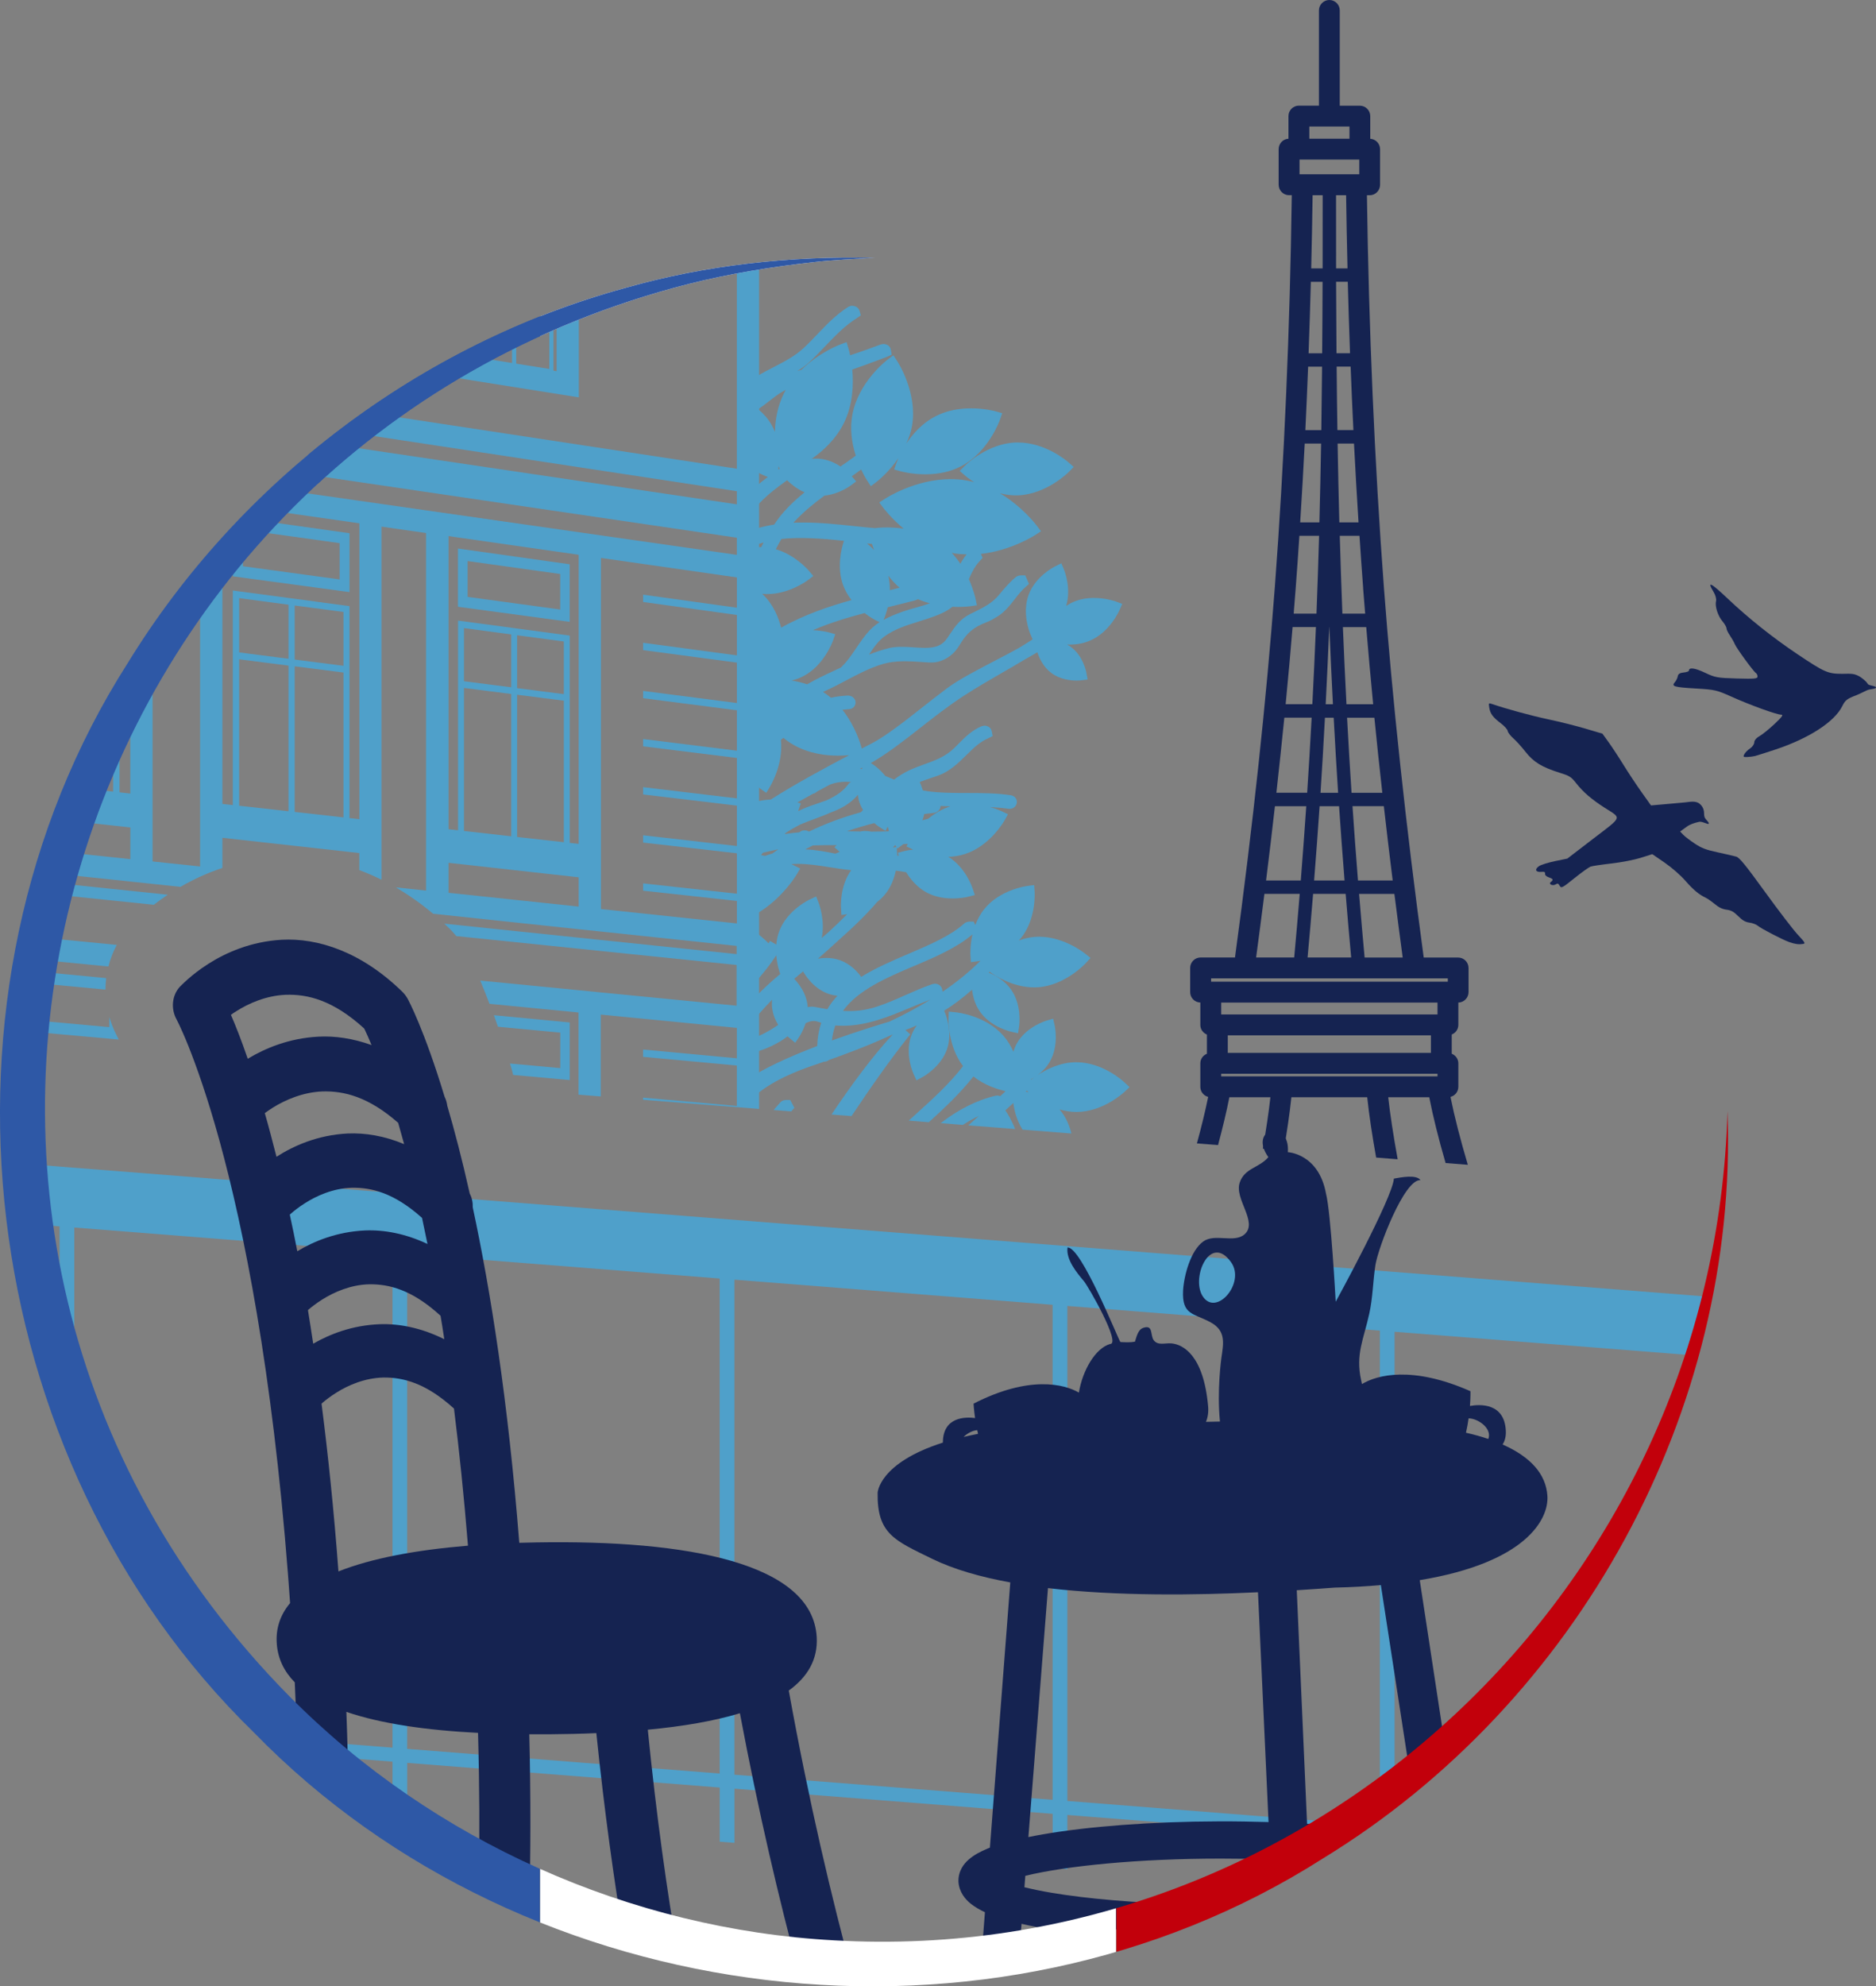
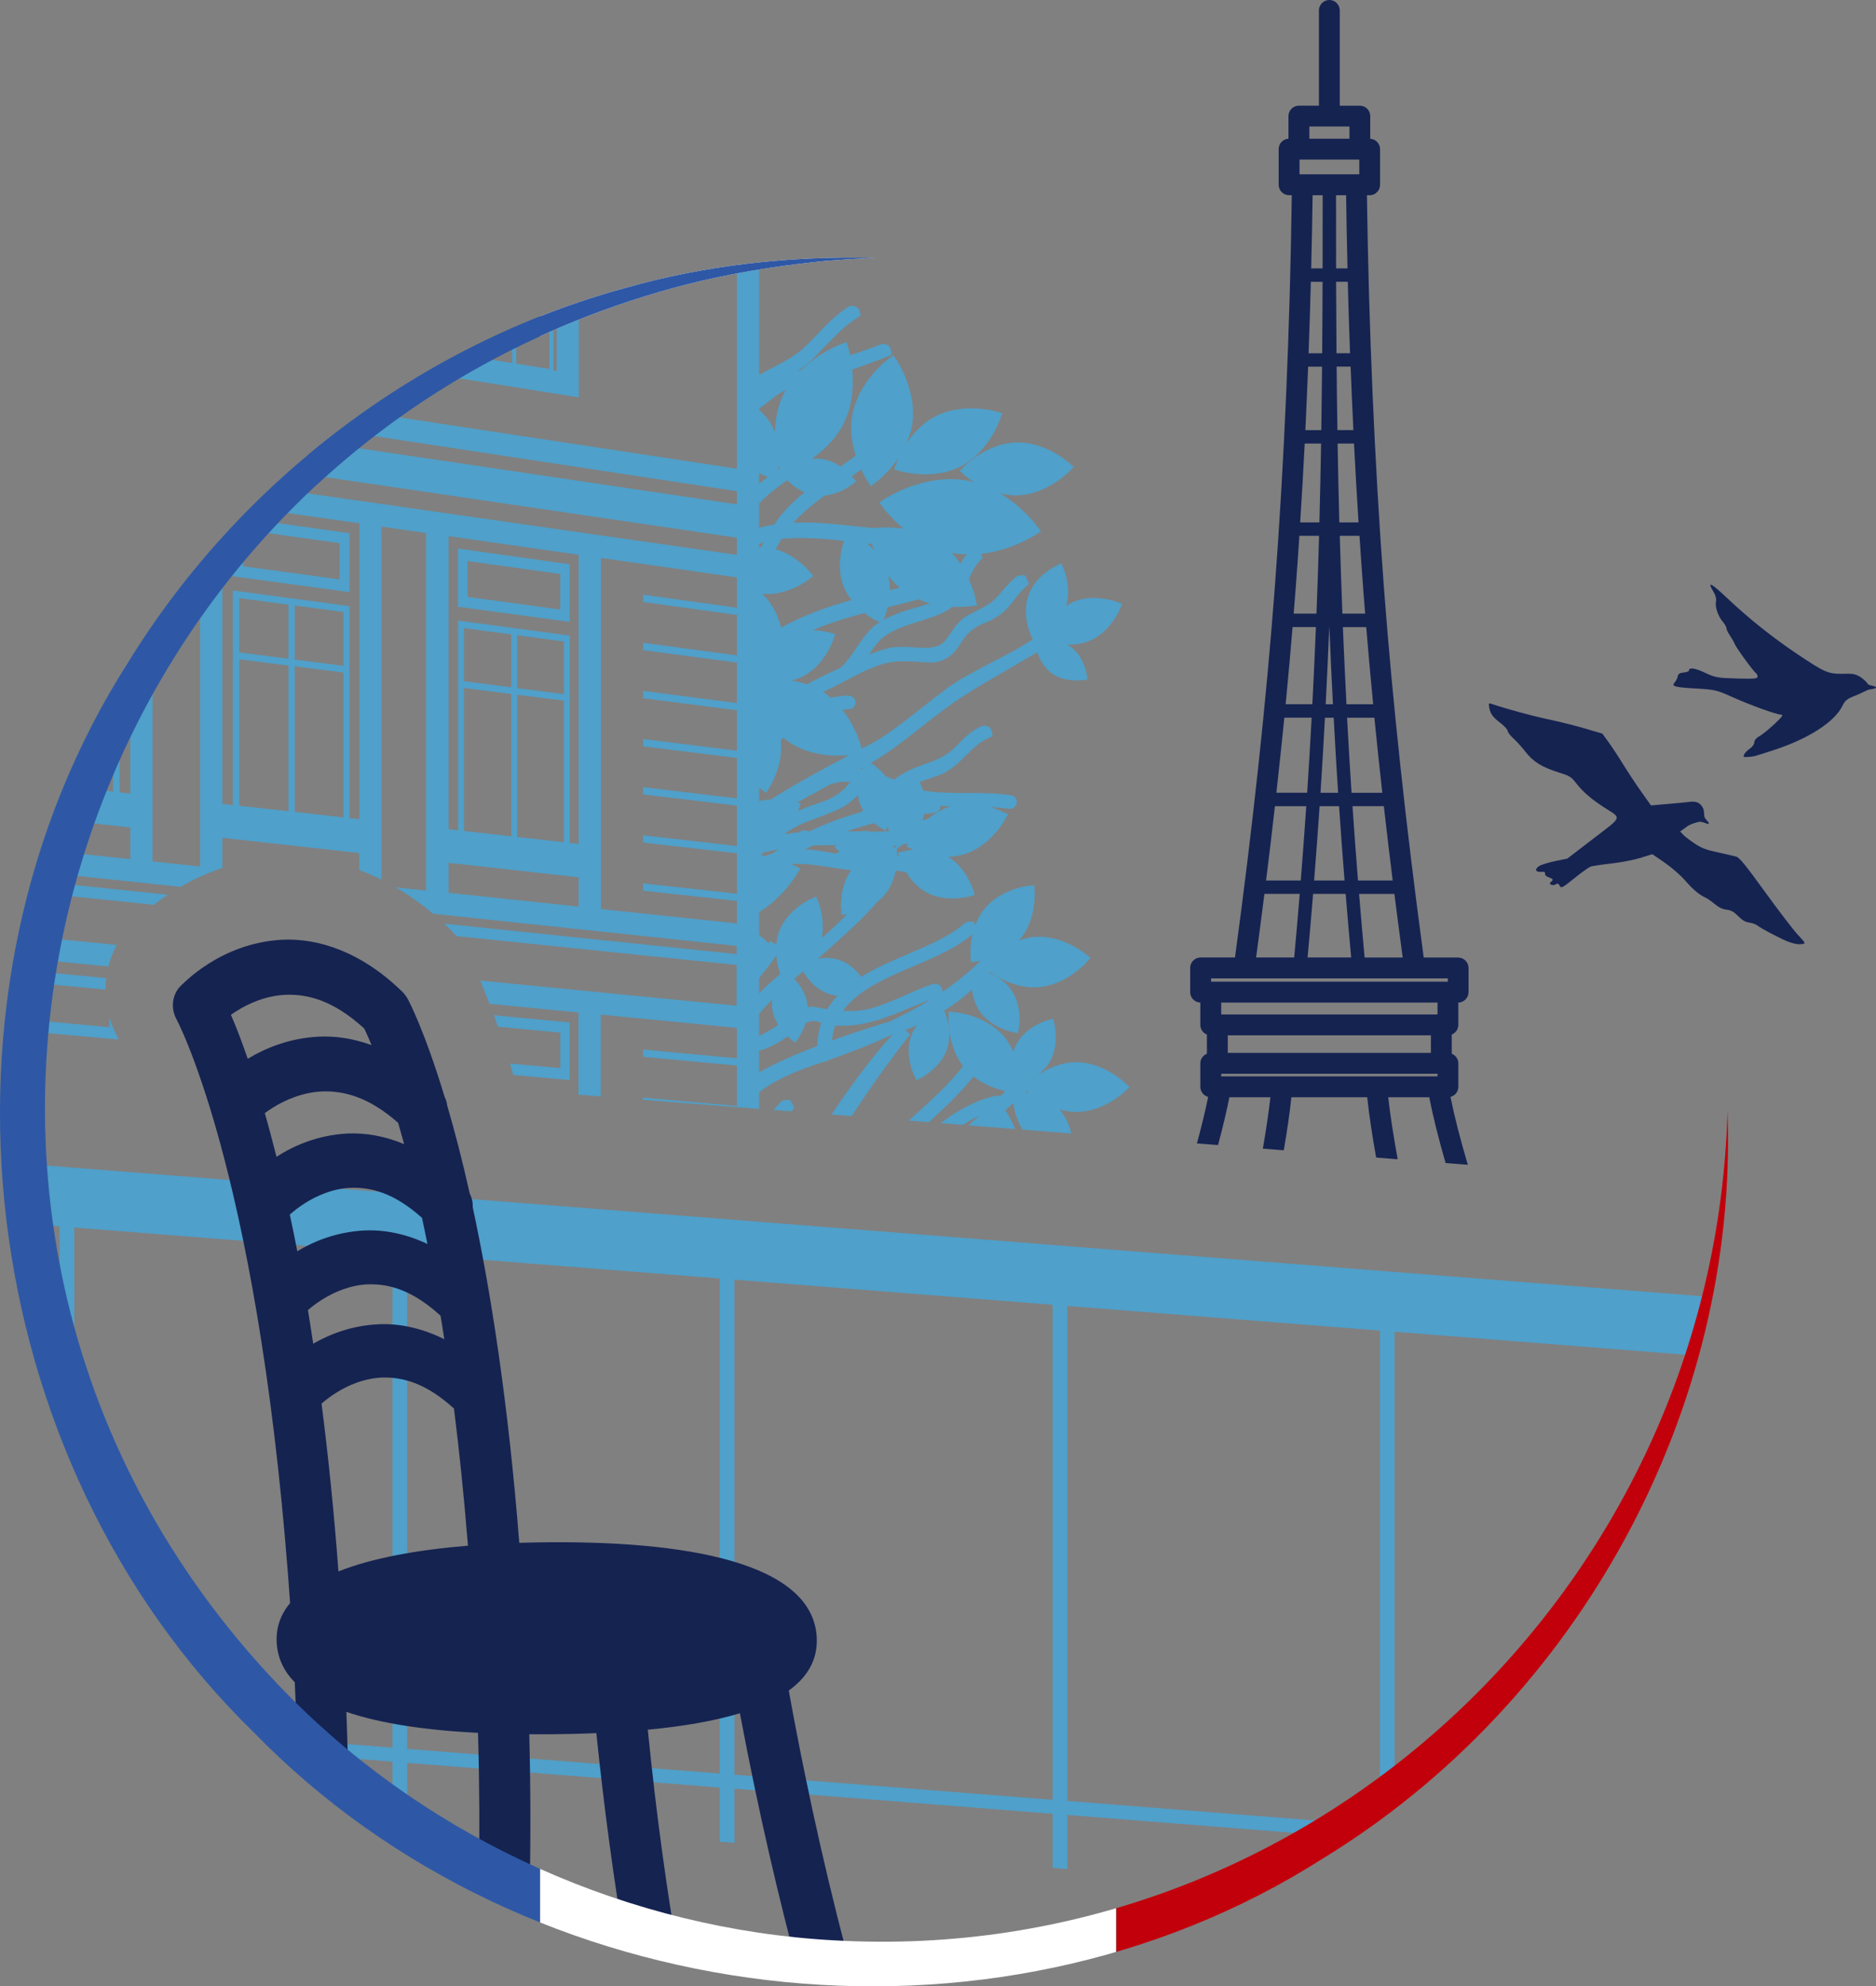
<svg xmlns="http://www.w3.org/2000/svg" id="Calque_2" viewBox="0 0 372.94 394.63">
  <rect x="0" y="0" width="372.94" height="394.63" fill="#808080" stroke="none" />
  <defs>
    <style>.cls-1{fill:#4fa0ca;}.cls-1,.cls-2,.cls-3,.cls-4,.cls-5,.cls-6{stroke-width:0px;}.cls-2{fill:#c2000b;}.cls-3{fill:none;}.cls-4{fill:#fff;}.cls-5{fill:#152351;}.cls-6{fill:#2e58a6;}.cls-7{clip-path:url(#clippath);}</style>
    <clipPath id="clippath">
      <path class="cls-3" d="m343.42,220.76c2.21,59.55-29.73,117.54-80.51,148.52-65.74,41.88-158.09,30.77-212.45-25.09C-5.36,289.86-16.58,197.44,25.39,131.74c22.09-36.03,58.1-63.4,98.9-74.53,16.16-4.61,32.98-6.37,49.61-5.98-3.58.2-8.93.44-12.44.89-8.03.87-16.67,2.31-24.47,4.27C10.76,88.52-34.41,244,57.59,337.07c28.53,28.78,67.78,46.22,108.21,48.43,94.82,5.44,175.01-70.11,177.62-164.74h0Z" />
    </clipPath>
  </defs>
  <g id="Calque_1-2">
    <path class="cls-5" d="m238.62,199.2v4.43c0,.86.54,1.6,1.31,1.91v3.82c-.78.3-1.31,1.05-1.31,1.9v4.66c0,.97.67,1.78,1.56,2.01-.57,2.8-1.33,5.91-2.24,9.24l4.2.33c.93-3.46,1.69-6.65,2.25-9.5h8.16c-.32,2.9-.83,6.33-1.5,10.21l4.16.33c.65-3.79,1.18-7.38,1.51-10.54h15.08c.37,3.55,1,7.66,1.77,11.98l4.28.34c-.86-4.75-1.5-8.91-1.88-12.32h8.16c.74,3.81,1.84,8.21,3.25,13.07l4.42.35c-1.47-4.94-2.65-9.52-3.45-13.49.9-.23,1.56-1.04,1.56-2.01v-4.66c0-.86-.54-1.6-1.31-1.91v-3.82c.78-.3,1.31-1.05,1.31-1.91v-4.43c1.12-.03,2.03-.95,2.03-2.07v-4.81c0-1.14-.93-2.07-2.07-2.07h-6.84c-3.55-26.22-6.22-51.02-7.93-73.71-1.84-24.56-3-51.43-3.36-77.74h.54c1.14,0,2.07-.93,2.07-2.07v-7.08c0-1.1-.87-2.01-1.95-2.07v-4.5c0-1.14-.93-2.07-2.07-2.07h-3.99V2.07c0-1.14-.93-2.07-2.07-2.07s-2.07.93-2.07,2.07v18.92h-3.99c-1.14,0-2.07.93-2.07,2.07v4.5c-1.09.06-1.95.97-1.95,2.07v7.08c0,1.14.93,2.07,2.07,2.07h.54c-.35,26.31-1.51,53.18-3.36,77.74-1.71,22.69-4.37,47.49-7.93,73.71h-6.84c-1.14,0-2.07.93-2.07,2.07v4.81c0,1.13.9,2.05,2.02,2.07Zm47.15,14.65h-43v-.52h43v.52Zm-41.69-4.67v-3.49h40.38v3.49h-40.38Zm41.69-7.63h-43v-2.36h43v2.36Zm-6.92-11.31h-7.57c-.36-3.86-.71-7.91-1.1-12.64h7.02c.53,4.18,1.08,8.39,1.65,12.64Zm-1.99-15.31h-6.9c-.41-5.08-.77-10.04-1.09-14.76h6.23c.55,4.85,1.14,9.81,1.76,14.76Zm-2.06-17.42h-6.12c-.31-4.66-.6-9.55-.89-14.92h5.43c.47,4.77,1,9.79,1.58,14.92Zm-9.67-14.92c.29,5.39.58,10.29.88,14.92h-3.5c.31-4.67.6-9.56.88-14.92h1.73Zm-1.59-2.67c.27-5.28.51-10.43.71-15.33h.02c.2,4.89.44,10.04.71,15.33h-1.45Zm2.33-54.47c-.07-4.28-.12-8.48-.15-12.61h2.78c.16,4.22.34,8.43.55,12.61h-3.17Zm3.3,2.67c.25,4.99.55,10.13.9,15.67h-3.82c-.14-5.32-.25-10.59-.34-15.67h3.26Zm-3.48-17.94c-.04-4.85-.06-9.57-.08-14.2h2.32c.12,4.56.27,9.33.45,14.2h-2.7Zm-.08-16.86c-.01-4.97-.01-9.82-.01-14.53h2c.06,4.63.16,9.51.28,14.53h-2.26Zm-2.69,0h-2.26c.12-5.01.22-9.89.28-14.53h2c0,4.72,0,9.56-.01,14.53Zm0,2.67c-.01,4.63-.04,9.35-.08,14.2h-2.7c.18-4.86.33-9.63.45-14.2h2.32Zm-.1,16.86c-.04,4.13-.09,8.32-.15,12.61h-3.17c.2-4.18.38-8.39.55-12.61h2.78Zm-.19,15.27c-.09,5.08-.2,10.35-.34,15.67h-3.82c.35-5.54.65-10.68.9-15.67h3.26Zm-.29,72.05h3.86c.32,4.73.69,9.69,1.09,14.76h-6.05c.4-5.07.77-10.03,1.09-14.76Zm5.17,17.42c.39,4.73.74,8.78,1.1,12.64h-8.67c.36-3.86.71-7.91,1.1-12.64h6.47Zm5.47-37.67h-5.31c-.27-5.26-.51-10.42-.71-15.33h4.64c.4,4.87.87,10.02,1.38,15.33Zm-2-23.09c.11,1.48.23,2.99.36,4.5l.05.59h-4.53c-.21-5.4-.38-10.6-.52-15.47h3.92c.23,3.5.47,6.96.73,10.38Zm-10.69-91.7h7.98v2.43h-7.98v-2.43Zm-1.95,6.57h11.88v2.93h-11.88v-2.93Zm-1.13,89.77c.13-1.56.25-3.11.37-4.64.26-3.42.5-6.89.73-10.38h3.92c-.14,4.87-.31,10.07-.52,15.47h-4.53l.04-.44Zm-.25,3.11h4.64c-.2,4.93-.44,10.08-.71,15.33h-5.31c.51-5.31.98-10.46,1.38-15.33Zm-1.64,18h5.43c-.29,5.35-.58,10.25-.89,14.92h-6.12c.57-5.13,1.1-10.15,1.58-14.92Zm-1.87,17.59h6.23c-.32,4.71-.69,9.67-1.09,14.76h-6.9c.62-4.94,1.21-9.9,1.76-14.76Zm-2.09,17.42h7.02c-.39,4.73-.74,8.78-1.1,12.64h-7.57c.57-4.25,1.12-8.46,1.65-12.64Zm-10.6,16.79h47.06v.66h-47.06v-.66Z" />
    <path class="cls-1" d="m5.85,243.18l5.99.47v26.99c.9,2.93,1.87,5.82,2.93,8.68v-35.44l63.26,4.99v98.35l-18.64-1.47c1.13,1.03,2.26,2.05,3.42,3.05l15.22,1.2v10.57c.1.07.21.14.31.22l2.61.21v-10.76l62.13,4.9v10.76l2.93.23v-10.76l63.25,4.99v10.76l2.93.23v-10.76l51.34,4.05c1.3-.81,2.58-1.64,3.85-2.48l-55.19-4.35v-98.35l62.12,4.9v92.97c.99-.73,1.95-1.49,2.93-2.23v-90.51l59.1,4.66c1.14-3.83,2.18-7.7,3.05-11.64L4.71,231.21c.25,4.03.63,8.02,1.15,11.97Zm140.15,11.06l63.25,4.99v98.35l-63.25-4.99v-98.35Zm-65.06-5.13l62.13,4.9v98.35l-62.13-4.9v-98.35Z" />
    <path class="cls-5" d="m358.39,187.55c.58-.09.48-.26-.98-1.83-.89-.95-3.83-4.78-6.53-8.51-3.9-5.38-5.08-6.83-5.73-7.02-.45-.13-2.11-.51-3.68-.85-2.36-.51-3.17-.82-4.55-1.73-.92-.61-1.96-1.4-2.3-1.76l-.62-.65,1.34-.97c.66-.48,1.55-.75,2.34-.93.11-.02.21-.05.32-.04.37.02.78.2,1.13.31.12.04.43.19.55.09.18-.14-.51-.82-.59-.92-.42-.52-.28-.98-.36-1.58-.08-.57-.39-1.09-.84-1.46-.83-.68-1.99-.37-2.96-.28-.92.09-1.83.17-2.75.25l-3.97.35-1.85-2.6c-1.02-1.43-2.66-3.9-3.64-5.49-.98-1.59-2.33-3.63-2.98-4.53l-1.19-1.64-3.38-1c-1.86-.55-5.17-1.38-7.35-1.84-3.35-.71-8.35-2.07-11.18-3.04-.7-.24-.72-.22-.59.67.18,1.22.71,1.94,2.29,3.14.72.55,1.35,1.23,1.38,1.53.04.3.54.96,1.12,1.47.58.51,1.68,1.72,2.43,2.69,1.59,2.02,3.25,3.04,6.73,4.13,2.07.65,2.32.81,3.37,2.14,1.38,1.75,3.03,3.16,5.61,4.82,3.44,2.2,3.65,1.64-2.25,6.16l-5.15,3.95-2.43.5c-1.34.28-2.77.72-3.18.99-.95.62-.73,1.25.41,1.15.64-.06.81.03.77.37-.04.27.26.55.75.72.87.3.96.49.39.93-.53.41.38.84.98.46.38-.24.52-.19.79.28.31.54.48.46,2.93-1.51,1.43-1.15,2.88-2.18,3.21-2.3.34-.12,2.21-.4,4.16-.62,1.95-.22,4.57-.73,5.83-1.13l2.28-.72,2.47,1.7c1.41.97,3.16,2.5,4.09,3.57,1.57,1.8,2.74,2.78,4.06,3.39.35.16,1.15.72,1.79,1.25.81.68,1.51,1.01,2.34,1.12.93.12,1.43.4,2.33,1.29.86.85,1.41,1.17,2.23,1.28.6.08,1.35.36,1.65.62.67.57,4.91,2.77,6.24,3.24,1.18.41,1.87.51,2.68.38Z" />
    <path class="cls-5" d="m371.56,137.01c-.49.09-1.5.72-2.62,1.15-1.77.68-2.13.96-2.71,2.14-1.54,3.11-6.6,6.39-13.27,8.61-1.88.62-3.7,1.2-4.06,1.29-.36.09-1.06.18-1.55.2-.79.03-.86-.04-.58-.57.18-.33.69-.85,1.15-1.14.45-.3.82-.84.82-1.2s.39-.88,1-1.21c.55-.3,1.9-1.39,3-2.42,1.51-1.41,1.84-1.87,1.36-1.87-.92,0-6.28-1.95-9.9-3.58-2.9-1.31-3.32-1.4-7.02-1.62-4.38-.25-4.96-.42-4.24-1.24.26-.29.53-.83.59-1.19.08-.46.42-.68,1.17-.75.58-.06,1.05-.22,1.05-.37,0-.69,1.15-.55,3.16.4,2.05.97,2.48,1.05,6.34,1.16,3.56.1,4.14.05,4.14-.39,0-.27-.15-.59-.33-.7-.48-.3-3.88-4.95-4.21-5.78-.16-.39-.59-1.15-.96-1.69-.37-.54-.67-1.17-.67-1.41s-.36-.87-.8-1.39c-.93-1.1-1.53-3.01-1.28-4.03.1-.41-.1-1.16-.49-1.81-1.38-2.26-.58-1.88,2.81,1.33,4.11,3.89,8.95,7.75,13.82,11.01,5.48,3.67,6.1,3.93,8.98,3.93.79,0,1.64-.09,2.42.11.61.16,1.16.49,1.64.88.25.2.49.42.72.65.14.15.27.45.45.53.43.19,1.44.29,1.46.53.02.25-.9.34-1.38.43Z" />
    <path class="cls-1" d="m115.08,61.76c-1.48.55-2.96,1.09-4.43,1.68v10.31l-.62-.1v-9.94c-.28.11-.55.24-.83.35v9.24l-6.58-1.05v-5.3c-.28.13-.55.27-.83.4v4.77l-6.63-1.06v-.42c-.28.15-.56.3-.84.45v.08l-.11-.02c-1.68.9-3.34,1.81-4.99,2.76v.93l25.85,4.11v-17.17Z" />
    <path class="cls-1" d="m21.11,194.33l-14.42-1.38c-.13.76-.25,1.52-.37,2.28l14.65,1.38c0-.76.05-1.53.14-2.28Z" />
    <path class="cls-1" d="m23.55,206.42l-.24-.48c-.09-.18-.18-.34-.25-.5-.56-1.1-.99-2.24-1.33-3.39v2.02l-16.35-1.49c-.08.77-.19,1.52-.26,2.29l18.48,1.66s-.04-.08-.05-.11Z" />
    <path class="cls-1" d="m101.38,211.3c.25.74.47,1.5.63,2.27l11.25,1.01v-11.44l-15.07-1.44c.26.73.53,1.49.8,2.29l12.39,1.17v7.05l-9.99-.91Z" />
    <path class="cls-1" d="m69.49,105.94l-17.91-2.52c-.64.66-1.27,1.33-1.89,2l17.83,2.49v7.21l-19.22-2.62v-5.54c-.67.74-1.35,1.47-2.01,2.22v5.32l23.19,3.14v-11.69Z" />
    <path class="cls-1" d="m113.25,112.11l-22.21-3.13v11.57l22.21,3v-11.44Zm-1.88,8.99l-18.41-2.51v-7.12l18.41,2.57v7.05Z" />
    <path class="cls-1" d="m30.59,179.75c.85-.66,1.77-1.33,2.76-1.99l-22.83-2.38c-.21.74-.38,1.5-.58,2.25l20.64,2.13s0,0,0,0Z" />
    <path class="cls-1" d="m21.55,192.01c.38-1.48.93-2.92,1.66-4.28,0,0,0,0,0,0l-15.27-1.49c-.3,1.45-.61,2.9-.87,4.36l14.48,1.42h0Z" />
    <path class="cls-1" d="m119.46,201.58l27.02,2.64v6.04l-18.64-1.74v1.45l18.64,1.73v8.03l-18.64-1.65v.42l23.06,1.82V52.91s-1.7.1-3.09.32c-.45.07-.89.16-1.33.24v39.65l-70.5-10.71c-1.7,1.21-3.39,2.44-5.05,3.71l75.55,11.47h0v2.61l-78.65-11.66c-2.31,1.85-4.58,3.75-6.78,5.72l85.43,12.57v3.41l-27.02-3.87h0s-34.73-4.97-34.73-4.97l-8.86-1.27h0s-18.32-2.62-18.32-2.62c-1.35,1.28-2.68,2.58-3.99,3.9l17.88,2.56h0v58.79l-1.96-.22v-42.12h0s-1.22-.16-1.22-.16l-9.7-1.3-1.23-.16-9.81-1.31-1.24-.17v42.63l-2.07-.23v-48.1c-1.51,1.79-2.99,3.62-4.43,5.47v55.06l-9.45-1v-40.52c-1.54,2.44-3.01,4.92-4.43,7.44v19.59l-2.14-.24v-15.41c-.43.82-.85,1.65-1.27,2.48v12.79l-5.54-.62c-.87,2.14-1.71,4.29-2.49,6.47l11.45,1.27v6.29l-4.37-.46-9.18-.97c-.46,1.43-.9,2.87-1.31,4.31l19.28,2.04h0s5.54.59,5.54.59c.6-.35,1.22-.69,1.86-1.02.03-.02.06-.03.09-.05.63-.33,1.28-.64,1.95-.95.01,0,.02,0,.03-.01,1.39-.63,2.86-1.22,4.41-1.73v-5.99l27.22,3.03v3.39s0,0,0,0c.74.28,1.48.57,2.22.89,0,0,0,0,0,0,.74.32,1.47.66,2.19,1.02,0,0,0,0,0,0v-70.15l8.86,1.27v71.04l-6.03-.64c.62.36,1.24.74,1.85,1.13.03.02.06.04.09.06.6.38,1.19.78,1.78,1.2.04.03.08.05.12.08.59.41,1.17.84,1.75,1.29.03.02.06.05.09.07.59.46,1.17.92,1.75,1.41,0,0,0,0,0,0l5.64.6,23.26,2.47,2.21.23,2.21.23h0s27.02,2.86,27.02,2.86v1.63l-27.02-2.81-2.21-.23-2.21-.23-26.68-2.78c.32.3.65.6.97.91.49.47.96,1,1.42,1.56,0,0,0,0,0,0l24.28,2.5,2.21.23,2.21.23,27.02,2.78v8.09l-27.02-2.64-2.21-.22-2.21-.22-18.12-1.77-1.4-.14c.25.6.51,1.25.79,1.93.06.15.12.29.18.44.28.71.57,1.45.87,2.25l.56.05,17.13,1.67v16.33l4.43.35v-16.25Zm-62.11-40.4l-9.81-1.1v-29.09l9.81,1.25v28.95Zm0-30.3l-9.81-1.26v-10.79l9.81,1.31v10.74Zm10.93,31.52l-9.7-1.09v-28.93l9.7,1.24v28.78Zm0-30.12l-9.7-1.24v-10.74l9.7,1.29v10.68Zm46.76,47.84l-17.44-1.85-8.43-.89v-5.96l25.87,2.88v5.83Zm-13.41-42.25v28.28l-9.39-1.05v-28.42l9.39,1.2Zm-9.39-2.52v-10.56l9.39,1.25v10.51l-9.39-1.2Zm19.85,3.86v28.12l-9.29-1.04v-28.26l9.29,1.18Zm-9.29-2.5v-10.5l9.29,1.24v10.46l-9.29-1.19Zm12.24-26.49v57.44l-1.78-.2v-41.18l-1.16-.16-21.04-2.82v41.66l-1.89-.21v-58.24l1.59.23,24.28,3.48h0Zm4.43,70.38v-69.75l27.02,3.87v6.02l-18.64-2.59v1.45l18.64,2.58v8.03l-18.64-2.5v1.45l18.64,2.49v8.03l-18.64-2.41v1.45l18.64,2.4v8.03l-18.64-2.32v1.45l18.64,2.31v8.03l-18.64-2.23v1.45l18.64,2.22v8.03l-18.64-2.14v1.45l18.64,2.13v8.03l-18.64-2.05v1.45l18.64,2.04v4.47l-27.02-2.86Z" />
    <path class="cls-1" d="m156.31,218.53c-.23,0-.79.05-1.17.47-.45.49-.9,1-1.35,1.53l3.5.28s.03-.04.05-.06l.58-.65-.84-1.57h-.77Z" />
    <path class="cls-1" d="m213.97,211.04c-3.2,0-5.99,1.42-7.73,2.58.89-.66,1.78-1.52,2.43-2.64,1.88-3.2,1.03-7.09.99-7.26l-.3-1.33-1.3.38c-.16.05-3.96,1.18-5.85,4.41-.34.58-.57,1.18-.75,1.77-.48-1.09-1.12-2.18-1.99-3.17-3.55-4.06-9.27-4.64-9.5-4.66l-1.36-.14-.05,1.37c0,.23-.15,5.47,2.89,9.46-2.73,3.54-6.07,6.55-9.31,9.48-.48.44-.99.89-1.49,1.35l4,.32c3.07-2.8,6.19-5.7,8.86-9.09,2.22,1.75,4.77,2.55,6.39,2.92l-1.05.99c-.18-.08-.39-.12-.6-.12l-.35.04c-3.71.86-7.43,2.76-10.89,5.44l4.41.35c1.06-.69,2.12-1.29,3.17-1.77-.68.62-1.38,1.24-2.09,1.86l9.31.73c-.78-1.91-1.58-3.16-1.66-3.27l-.29-.44c.52-.48,1.05-.96,1.56-1.44.01-.01.02-.02.03-.03.15,1.27.6,3.38,1.83,5.3l9.71.77c-.36-1.46-1.04-3.27-2.36-4.79,1.04.3,2.16.51,3.34.51,5.3,0,9.41-3.84,9.58-4l1-.93-.99-.93c-.17-.17-4.31-4.02-9.6-4.02h0Zm-10.07,5.85c.08-.07.15-.14.23-.21l.24.23s.07.06.1.09c-.21-.05-.39-.07-.57-.11Zm1.09-2.37s-.04-.04-.05-.07c.27-.15.55-.32.84-.52-.31.22-.57.41-.79.58Z" />
    <path class="cls-1" d="m161.81,211.63c.68-.23,1.39-.48,1.98-.69.14,0,.61-.03,1.01-.35,3.19-1.13,7.89-2.86,12.7-5.09-4.01,4.28-8.28,10.09-12.2,15.93l3.98.31c3.74-5.61,7.65-11.18,11.29-15.75l.39-.49-.96-.86c.61-.23,1.37-.53,2.25-.92-.47.66-.89,1.4-1.17,2.25-1.2,3.59.47,7.28.54,7.43l.57,1.24,1.2-.65c.15-.08,3.69-2.02,4.9-5.62,1.2-3.61-.47-7.28-.54-7.43l-.06-.13c1.8-1.13,3.69-2.51,5.55-4.18.16,1.33.57,2.91,1.55,4.33,2.15,3.11,6.1,3.99,6.27,4.03l1.33.29.2-1.35c.06-.43.55-4.24-1.56-7.28-1.25-1.81-3.09-2.85-4.46-3.42.05-.06.1-.11.15-.17,1.05.77,4.6,3.11,8.87,3.11.28,0,.56-.01.85-.03,5.33-.41,9.27-4.63,9.43-4.81l.92-1.01-1.06-.85c-.18-.14-4.71-3.76-10.05-3.33-1.13.09-2.19.37-3.17.72.13-.14.27-.25.39-.4,3.11-3.79,2.79-9.04,2.78-9.26l-.09-1.36-1.35.18c-.55.07-5.5.84-8.53,4.54-.83,1.01-1.41,2.13-1.82,3.22l-.32-.68h-.81c-.16,0-.69.03-1.09.39-2.72,2.44-6.77,4.17-11.06,6.01-3.2,1.37-6.5,2.78-9.4,4.58-.81-1.1-2.22-2.6-4.23-3.31-.83-.3-1.75-.45-2.72-.45-.59,0-1.14.06-1.65.14,1.36-1.18,2.65-2.32,3.88-3.46l.04-.04c3.34-2.95,5.79-5.37,7.86-7.78.62-.47,1.13-.97,1.57-1.51,1.23-1.51,1.83-3.29,2.12-4.69.64.07,1.32.17,2.06.31.79,1.29,2.1,2.94,4,3.99,1.49.81,3.25,1.22,5.24,1.22,1.64,0,2.86-.28,3.09-.34l1.32-.34-.43-1.29c-.06-.18-1.37-4.17-4.83-6.3,1.15-.04,2.24-.22,3.25-.54,5.02-1.59,7.82-6.52,7.94-6.73l.66-1.19-1.23-.59c-.07-.03-.96-.45-2.32-.83,1.22.06,2.45.16,3.65.33l.21.02c.78,0,1.4-.55,1.46-1.28.05-.61-.36-1.3-1.21-1.43-2.91-.43-5.79-.43-8.59-.44h-.17c-1,0-2,0-3.01-.03-1.75-.04-3.77-.11-5.71-.49-.2-.67-.43-1.24-.62-1.67.7-.27,1.42-.51,2.15-.76.5-.17,1.01-.34,1.51-.52,2.33-.83,3.99-2.47,5.6-4.05,1.35-1.33,2.63-2.6,4.24-3.3l1-.49-.2-1c-.11-.54-.59-1.07-1.47-1.07h0l-.57.12c-1.96.86-3.26,2.17-4.63,3.56l-.73.73c-1.77,1.74-3.77,2.47-5.89,3.23-.93.33-1.97.71-3.04,1.2-1.05.49-2.04,1.09-3.08,1.88-.56-.25-1.14-.49-1.73-.72-1.16-1.47-2.46-2.31-2.61-2.4l-.28-.17c3.28-1.86,6.45-4.34,9.81-6.97,2.7-2.12,5.5-4.31,8.51-6.28,2.51-1.64,5.22-3.21,7.89-4.75,1.5-.86,2.98-1.72,4.41-2.58.92-.5,1.73-.98,2.49-1.43.37,1.12,1.17,2.92,2.82,4.14,1.74,1.28,3.86,1.48,4.98,1.48.52,0,.85-.04.85-.04l1.35-.17-.25-1.34c-.06-.34-.68-3.37-3.08-5.14-.25-.18-.51-.33-.76-.47.15,0,.3.02.45.02,1.5,0,2.88-.26,4.1-.79,3.96-1.7,5.79-5.88,5.87-6.06l.55-1.25-1.28-.47c-.08-.03-1.96-.7-4.34-.7-1.5,0-2.88.26-4.09.79-.52.22-.99.5-1.44.79,1.03-3.42-.27-6.82-.43-7.21l-.53-1.26-1.22.61c-.4.2-3.94,2.05-5.27,5.63-1.37,3.67.22,7.55.29,7.71l.49,1.17c-.84.55-1.76,1.12-2.8,1.75-1.54.85-3.17,1.7-4.79,2.54-3.66,1.91-7.12,3.72-9.3,5.33-1.55,1.15-3.2,2.45-4.91,3.79-3.62,2.85-7.37,5.79-10.1,7.21l-.62.32c-.43.22-.91.47-1.45.75l-.12-.45c-.05-.17-1.04-3.88-3.72-7.26.41-.05.84-.08,1.27-.11.89-.03,1.36-.72,1.35-1.35-.01-.76-.68-1.36-1.55-1.36h0c-1.1.05-2.21.19-3.36.43-.5-.42-1.03-.81-1.56-1.15.05-.02.1-.04.15-.07,1.5-.67,2.97-1.44,4.39-2.19,2.27-1.2,4.62-2.44,7-3.18,1.47-.46,2.91-.66,4.67-.66,1.04,0,2.09.07,3.21.14l1.19.08c.81.06,1.51.06,2.22-.11,1.76-.43,3.27-1.58,4.26-3.24,1.48-2.48,2.77-3.6,5.34-4.59.88-.34,1.34-.62,1.98-1.01l.3-.18c1.37-.84,2.42-2.16,3.44-3.47.7-.9,1.37-1.74,2.09-2.35l.7-.63-.74-1.7h-.84c-.19,0-.68.04-1.06.36-1.27,1.06-2.23,2.2-3.28,3.47-1.37,1.68-3.05,2.51-4.99,3.47l-.76.37c-2.03,1.01-3.01,2.47-4.05,4.02-.19.28-.39.58-.6.88-.91,1.3-2.18,1.84-4.36,1.84-.73,0-1.49-.06-2.26-.11-1.73-.13-3.54-.18-4.83.14-1.35.33-2.68.76-4.03,1.3.93-1.42,1.86-2.74,3.13-3.65,2.06-1.46,4.33-2.17,6.73-2.91,1.08-.34,2.2-.69,3.31-1.11,1.08-.41,2.32-.95,3.41-1.83,2.07.11,3.5-.1,3.51-.1l1.36-.19-.28-1.34s-.36-1.69-1.32-3.85c.5-1.18,1.13-2.5,2.15-3.6l.58-.63-.33-.77s-.01-.01-.02-.02c5.95-.65,10.6-3.62,10.82-3.76l1.14-.74-.82-1.09c-.16-.21-2.89-3.81-7.34-6.46.98.24,2.02.42,3.11.42.14,0,.28,0,.41,0,5.68-.2,10.01-4.5,10.19-4.68l.96-.97-1.03-.9c-.47-.41-4.71-3.96-10.07-3.96-.14,0-.28,0-.42,0-5.68.2-10.01,4.49-10.19,4.68l-.96.97,1.03.9c.07.06.74.64,1.83,1.33-.49-.13-.98-.24-1.49-.33-1.02-.18-2.08-.27-3.17-.27-7,0-12.81,3.74-13.05,3.9l-1.14.74.82,1.09c.12.15,1.56,2.06,4.02,4.11-1.2-.17-2.34-.24-3.32-.24-1.19,0-2.03.09-2.39.14-1.33-.11-2.68-.26-4.15-.41-3.31-.35-6.74-.71-10.13-.71-.67,0-1.31.01-1.93.04,2.06-2.24,4.36-4.04,6.19-5.39,2.78-.26,4.94-1.81,5.19-1.99l1.11-.83-.88-1.01c.59-.42,1.22-.87,1.87-1.35.63,1.36,1.17,2.17,1.17,2.17l.75,1.14,1.09-.82c.15-.11,2.43-1.87,4.4-4.76-.21.47-.35.84-.4.97l-.45,1.29,1.31.37c.09.02,2.13.59,4.87.59s5.09-.54,7.13-1.6c5.41-2.81,7.63-8.99,7.72-9.25l.45-1.29-1.31-.37c-.09-.02-2.11-.59-4.87-.59s-5.09.54-7.13,1.6c-2.64,1.37-4.51,3.52-5.75,5.4.49-1.09.91-2.25,1.13-3.52,1.13-6.58-2.8-12.63-2.96-12.89l-.75-1.14-1.09.82c-.24.18-5.95,4.55-7.09,11.16-.43,2.48-.19,5.16.71,7.97-1.05.77-2.09,1.5-3.04,2.15-1.29-.86-2.63-1.37-3.98-1.52-.6-.07-1.18-.06-1.74,0,2.26-1.58,4.81-3.91,6.39-7.1,1.83-3.7,1.94-7.74,1.67-10.64,1.98-.69,4.15-1.48,6.8-2.49l1.04-.45-.18-1.03c-.12-.66-.7-1.11-1.49-1.11h0l-.5.09c-1.98.75-4.02,1.48-6.09,2.16-.15-.72-.28-1.2-.32-1.31l-.4-1.31-1.28.48c-.43.16-4.29,1.69-7.69,5.02l-.62.17c-.07.02-.14.04-.21.06.83-.48,1.63-1.04,2.36-1.71,1.13-1.04,2.19-2.15,3.21-3.22,2-2.09,3.89-4.07,6.27-5.56l.8-.56-.26-.9c-.18-.61-.76-1-1.52-1h0l-.26.02-.46.2c-2.4,1.51-4.28,3.48-6.12,5.41-.9.94-1.82,1.91-2.8,2.81-1.75,1.61-3.81,2.66-5.99,3.79-2.02,1.03-4.09,2.11-5.97,3.67v15.23c1.93,1.68,4.04,2.57,4.89,2.88-1.65,1.23-3.44,2.72-4.89,4.43v6.24c.03-.08.06-.16.08-.25,1.21-4.17,5-7.16,8.47-9.64l.17-.13c.59.59,1.82,1.68,3.48,2.4-1.59,1.28-2.9,2.51-4.05,3.8-.68.76-1.34,1.62-2,2.61-2.24.35-4.26.93-6.16,1.75v20.78c.37.19.74.38,1.14.54-.36.85-.72,1.79-1.07,2.81l-.06.06v23.08c1.62,2.16,3.37,3.43,3.46,3.49l1.12.79.71-1.17c.11-.19,2.74-4.51,2.2-9.37l.51-.38c.47.39.94.73,1.44,1.05,4.27,2.7,9.27,2.6,11.62,2.38-4.57,2.4-10.9,5.82-15.56,8.81-2.05.1-3.88.57-5.45,1.41-.01,0-.03.02-.04.03v22.51c6.61-2.45,10.45-8.77,10.62-9.05l.7-1.18-1.22-.62s-.2-.1-.55-.26c.44-.03.89-.05,1.36-.05,2.06,0,4.07.32,6.22.66,1.4.22,2.83.45,4.32.59-2.23,3.14-2.05,7.08-2.02,7.54l.09,1.36,1.13-.15c-1.09,1.11-2.26,2.23-3.54,3.41l-.03.03c-.49.43-.98.86-1.48,1.29.71-3.52-.55-6.82-.61-6.98l-.5-1.27-1.24.58c-.18.08-4.41,2.09-6.04,6.16-.38.94-.56,1.9-.64,2.82l-1.25-.73-.29.48c-1.01-1.04-2.77-2.57-5.05-3.74v9.18c.43-.11.86-.23,1.25-.37-.4.49-.81,1-1.25,1.53v3.93c.68-.78,1.33-1.53,1.89-2.21,2.1-2.32,3.62-4.27,4.69-5.95.17,2.04.73,3.57.78,3.67l.02.04c-2.73,2.3-5.31,4.68-7.38,7.52v5.76c.11-.22.22-.45.33-.69.75-1.55,1.52-3.16,2.62-4.43.85-.99,1.78-2,2.8-3.03-.06.64-.05,1.26.04,1.86.16,1.06.55,2.11,1.18,3.13-1.93,1.31-4.18,2.63-6.97,3.15v2.74c2.63-.37,5.06-1.22,7.51-2.7.43-.26.85-.56,1.31-.92.26.25.44.4.45.4l1.08.88.78-1.15s.77-1.12,1.28-2.73c.9-.45,1.61-.56,2.34-.33.26.08.52.16.77.23-.48,1.43-.75,2.99-.8,4.63-5.97,2.28-10.54,4.45-13.61,6.46-.31-.18-.69-.37-1.1-.57v6.22c.13-.13.27-.26.4-.4,2.21-2.21,4.97-4.95,13.7-7.93Zm21.91-49.8s.02-.07.02-.11c.63-.08,1.26-.15,1.87-.21.66-.05,1.36-.6,1.37-1.39.66.04,1.32.07,1.97.08-.05.02-.1.03-.15.05-1.48.47-2.92,1.28-4.26,2.41-.39.1-.78.21-1.18.32.15-.38.27-.77.36-1.16Zm5.85-51.91c.84.15,1.71.2,2.59.22-.5.62-.92,1.25-1.24,1.87-.53-.8-1.11-1.51-1.72-2.18.13.03.25.06.38.08Zm-10.74,6.85c-.64.16-1.29.32-1.93.48.01-1-.09-1.96-.3-2.86.64.83,1.38,1.64,2.23,2.37Zm-2.96,5.83s.32-.77.6-1.95l.81-.2c1.52-.38,3.04-.75,4.56-1.15.24-.06.45-.15.64-.26.74.32,1.53.6,2.36.82-.89.34-1.84.6-2.79.87-.86.24-1.74.48-2.58.78-1.28.46-2.59.96-3.82,1.65l.23-.56Zm-21.16-29.33c.03-.19.06-.41.09-.67.05.19.09.31.1.34l.07.24c-.09.02-.18.05-.26.08Zm1.11-15.09c-1.26,2.55-1.71,5.25-1.77,7.63-.19-.48-.41-.96-.68-1.43-.65-1.13-1.54-2.17-2.64-3.08.75-.5,1.46-1.05,2.16-1.6.87-.68,1.69-1.31,2.56-1.83.24-.14.49-.28.76-.41-.14.24-.26.48-.39.73Zm17.51,29.89c.12.37.27.78.44,1.21-.47-.5-.95-.93-1.41-1.31.33.03.65.07.97.1Zm-24.2,29.15l-.25-.18c.12-.47.24-.93.37-1.38l.31,1.17c.02.09.12.43.3.96-.39-.33-.66-.52-.72-.57Zm1.42-1.97l-1.26.24c.06-.22.13-.42.19-.64l1.01.29c.05.01.18.04.31.07-.11.02-.22.04-.25.04Zm-1.98-26.22c.99-.51,2.06-.93,3.23-1.25-.17.32-.33.63-.49.93-.97-.04-1.88.12-2.74.32Zm6.72,15.68c-.48-1.88-1.51-4.63-3.7-6.66-.02-.02-.05-.04-.07-.07,4.8.47,8.92-2.6,9.08-2.72l1.09-.82-.89-1.04c-.29-.34-2.82-3.18-6.57-4.28.4-.79.76-1.45,1.11-2.04,3.59-.41,8.23-.09,12.43.37-.48,1.44-1.49,5.26-.13,8.89.38,1,.93,1.97,1.64,2.88-4.33,1.21-9.24,2.82-13.98,5.48Zm2.04,10.51c.83-.2,1.62-.48,2.34-.86,4.14-2.15,5.85-6.87,5.92-7.07l.45-1.29-1.31-.37s-1.32-.35-3.13-.43c3.48-1.49,6.99-2.53,10.28-3.4,1.06.82,1.95,1.3,2.22,1.44l.75.37c-.67.44-1.31.95-1.89,1.55-1.08,1.13-1.94,2.4-2.77,3.64-.89,1.31-1.72,2.55-2.82,3.61l-.19.21-1.1.51c-1.87.87-3.8,1.77-5.63,2.83-.99-.34-2.04-.59-3.14-.76Zm-3.82,34.36l-.13.04c-.29.09-.58.17-.87.28l-.41.14c-.27-.06-.54-.11-.81-.15.12-.16.23-.32.36-.47,1.08-.26,2.09-.48,3.07-.68-.44.3-.84.59-1.2.85Zm24.88-.98l1.2-.89c.3-.02.6-.04.89-.06l-.29.51,1.24.59s.05.02.11.05c-.98.09-1.63.25-1.73.28l-1.33.34.19.58c-.1,0-.21-.01-.31-.01,0-.22-.01-.34-.01-.36l-.08-1.23.11.2Zm-.45-.78l.03.06-.07-.06h.03Zm.04.07l.22.39-.71.1.48-.48Zm-6.52-15.41c-.04.08-.08.19-.13.31-.11-.02-.23-.04-.34-.05.16-.09.32-.17.48-.26Zm-9.73,5.16l.21-.02.5-.35c.08-.05.16-.1.17-.11l2.38-1.28c1.34-.5,2.68-.66,4.2-.5-.22.09-.41.23-.56.43-.87,1.24-2.25,2.25-4.32,3.2-.5.18-1,.35-1.58.55-1.07.36-2.18.73-3.27,1.22-.26.12-.53.26-.8.39.06-.15.09-.25.09-.25l.45-1.3-.68-.18c.95-.55,2.01-1.14,3.2-1.79Zm-2.82,7.72c-1.03.09-1.98.21-2.91.35.06-.07.12-.15.18-.22.99-.65,1.97-1.21,2.91-1.69.83-.35,1.7-.67,2.62-1.01,1.16-.43,2.35-.88,3.49-1.39l.06-.02c1.85-.69,3.73-1.63,5.29-3.47.04.36.07.72.16,1.05.18.67.46,1.32.85,1.96l-.41.45c-3.71,1.02-7.18,2.32-10.32,3.84h-.03c-.25-.16-.56-.24-.88-.24-.49,0-.8.21-1,.39Zm7.15,4.24c-1.81-.38-3.89-.76-5.99-.85.48-.26.99-.52,1.52-.78,1.39-.06,2.99-.07,4.73-.06l-.44.43,1.04.9-.86.37Zm2.3-4.45c1.75-.6,3.57-1.14,5.44-1.62.57.49,1.01.77,1.06.8l1.18.75.44-.85c.08.34.16.65.25.93-1.05.04-2.1.06-3.18.06l-.26.02c-.48-.1-.89-.14-1.3-.14h-.17c-.32.01-.64.05-.8.1l-.98-.02c-.56-.01-1.12-.02-1.68-.03Zm13.45,26.74c4.35-1.85,8.43-3.63,11.51-6.25-.5,2.23-.41,4.04-.4,4.16l.09,1.36,1.35-.18s.26-.04.56-.1c-2.18,2.17-4.68,4.22-7.54,6.15l-.08-.45c-.11-.67-.71-1.14-1.5-1.14h0l-.44.08c-1.87.64-3.68,1.44-5.46,2.23-1.83.81-3.73,1.65-5.63,2.26-2.22.72-4.27.97-6.7.83,3.03-4.19,8.71-6.61,14.23-8.96Zm-14.32,11.91c4.88,0,9.27-1.83,13.54-3.63,1.27-.53,2.59-1.06,3.93-1.57-2.47,1.52-5.16,2.97-8.11,4.36-1.87.55-6.39,1.93-11.47,3.76.11-1.06.34-2.06.68-2.98.47.03.95.05,1.43.05Zm-5.41-3.73c-.49-.09-1-.09-1.52.02-.01-.21-.03-.41-.06-.62-.33-2.26-1.69-4.02-2.61-5,.59-.5,1.18-.99,1.76-1.48.33.6,1.99,3.37,4.96,4.43.59.21,1.21.35,1.87.41-.79.85-1.46,1.73-2.02,2.68-.73-.12-1.51-.26-2.37-.43Z" />
-     <path class="cls-5" d="m298.71,286.99c.45-.72.7-1.61.64-2.73-.26-5.55-5.12-5.29-7.13-4.93.13-1.74.1-2.93.1-2.93-11.57-5.11-18.58-3.23-21.57-1.42-.05-.26-.11-.54-.17-.8-1.13-5.16.52-8.1,1.63-13.21.71-3.2.72-6.44,1.22-9.66.56-3.48,5.74-17.07,8.95-16.85-.79-1.15-3.85-.56-5.28-.3-.26,3.83-11.57,24.47-11.57,24.47,0,0-.96-17.82-1.93-21.5-1.46-7.96-7.58-8.22-7.58-8.22.49-6.72-7.99-4.86-3.88.99-1.82,2.15-4.69,2.14-5.68,5.02-1.16,3.28,3.72,7.89.94,10.32-2.08,1.79-5.88-.24-8.18,1.4-2.53,1.8-3.84,6.74-4.03,9.74-.25,4.95,2.1,4.49,5.5,6.35,3.06,1.68,2.54,4.16,2.12,7.03-.03.25-.91,6.5-.29,12.67-.92.02-1.85.04-2.78.06.37-.9.54-1.95.42-3.17-.91-10.13-5.03-12.23-7.28-12.42-1.34-.11-2.64.47-3.5-.6-.78-.97-.03-3.23-2.15-2.47-1.02.37-1.29,1.78-1.61,2.73-.86.17-1.85.13-2.89.07-.49-.65-7.81-19.04-10.51-18.78-.33,2.42,1.88,5.05,3.25,6.68.83.96,7.47,12.5,5.21,12.49-2.91.82-5.49,5.25-6.2,9.66-2.87-1.69-9.88-3.48-20.94,2.19,0,0,.06,1.18.3,2.86-1.89-.25-6.4-.27-6.4,4.88-12.73,4.06-12.97,9.96-12.97,9.96-.14,8.21,3.44,9.51,10.84,13.13,4.3,2.1,9.65,3.62,15.53,4.69l-4.05,52.69c-.16.07-.33.13-.48.19-1.41.6-2.62,1.22-3.69,2.14-1.03.87-2.15,2.34-2.08,4.44.12,2.08,1.39,3.55,2.5,4.42.84.65,1.76,1.18,2.76,1.64l-.69,8.99c2.53-.32,5.04-.69,7.53-1.11l.44-5.57c4.02.93,8.97,1.7,14.6,2.29,6.4-1.71,12.66-3.76,18.74-6.17-10.68-.26-20.23-1.09-27.33-2.28-2.02-.34-3.85-.72-5.44-1.11l.18-2.27c8.13-1.98,22.5-3.42,38.84-3.42,3.37,0,6.67.05,9.84.16l.07,1.48c4.73-2.48,9.32-5.18,13.78-8.08-2.1-.18-4.27-.34-6.52-.47l-2.05-46.41c2.88-.18,5.44-.36,7.57-.52,3.28-.07,6.33-.25,9.15-.5l5.82,37.78c2.36-1.91,4.67-3.88,6.92-5.91l-5.01-32.85c21.01-3.46,25.65-12,25.38-16.71-.27-4.41-3.42-7.82-8.91-10.24Zm-107.15-1.5c.75-.76,1.82-1.29,2.71-1.35.05.24.1.48.16.73-1.01.2-1.96.4-2.87.62Zm47.44-28.1c-2.19-3.78,1.63-12.33,5.71-6.65,3.02,4.15-3.07,11.11-5.71,6.65Zm3.4,104.47c-13.74.04-26.08,1.02-35.1,2.58-1,.17-1.95.36-2.86.54l3.89-49.46c13.79,1.62,29.39,1.41,41.75.82l2.1,45.66c-3.17-.09-6.43-.15-9.78-.14Zm53.47-75.97c-1.37-.47-2.85-.88-4.44-1.24.23-.99.39-1.95.52-2.86,1.91.02,4.72,2.03,3.92,4.1Z" />
    <path class="cls-5" d="m156.78,335.89c3.77-2.71,5.82-6.2,5.58-10.61-.8-14.76-25.69-19.35-55.66-18.84-1.17.02-2.32.05-3.47.08-2.23-28.25-5.71-50.17-9.25-66.65.04-.94-.15-1.88-.6-2.74-1.51-6.78-3.03-12.55-4.46-17.43-.08-.62-.25-1.23-.54-1.81-4.03-13.3-7.17-19.16-7.38-19.53-.29-.5-.65-.97-1.05-1.35-8.17-7.96-16.8-10.69-23.97-10.3-12.4.72-19.8,8.99-20.22,9.33-1.57,1.71-1.84,4.37-.65,6.51.02.05.04.1.09.18.09.19.24.49.46.93.4.87,1.03,2.25,1.81,4.2,1.55,3.89,3.76,10.04,6.18,18.82,4.81,17.5,10.45,45.35,13.61,86.23.15,1.89.27,3.74.41,5.58-1.94,2.33-2.89,5.02-2.64,8.15.23,2.97,1.48,5.47,3.57,7.6.24,4.93.41,9.68.53,14.29,3.27,3.01,6.66,5.9,10.16,8.65-.07-5.45-.21-11.14-.43-17.07,6.87,2.35,15.91,3.65,26.17,4.17.3,10.7.33,20.59.17,29.66,3.28,1.72,6.62,3.34,10.02,4.85.27-10.31.31-21.73,0-34.23,1.33,0,2.66.01,4.02,0,3.18-.03,6.28-.09,9.31-.23,1.59,15.46,3.52,29.32,5.56,41.52,3.53,1.08,7.11,2.05,10.73,2.91-2.23-13-4.37-28.1-6.06-45.11,6.93-.65,13.16-1.71,18.31-3.27,3.72,19.79,7.84,37.26,11.89,52.26,3.55.31,7.13.52,10.74.61-4.4-16.13-8.92-35.32-12.91-57.34ZM45.9,201.63c.31-.24.65-.46,1.02-.69,2.48-1.59,5.98-3.14,9.9-3.3,4.37-.14,9.42,1.08,15.57,6.69.05.11.12.25.19.38.32.68.75,1.63,1.28,2.92-3.71-1.33-7.27-1.84-10.54-1.67-5.89.3-10.66,2.33-14.07,4.39-1.3-3.78-2.45-6.67-3.35-8.74Zm9.06,28.18c-.8-3.13-1.56-6.02-2.32-8.66.47-.35,1-.71,1.6-1.09,2.49-1.55,5.98-3.07,9.89-3.22,4.25-.11,9.12,1.05,15.02,6.24.38,1.34.78,2.73,1.19,4.23-3.93-1.64-7.73-2.26-11.22-2.11-6.02.3-10.81,2.48-14.15,4.62Zm2.65,11.51c.09-.08.15-.12.22-.2.63-.55,1.55-1.29,2.74-2.04,2.36-1.52,5.66-2.99,9.33-3.1,3.93-.08,8.45,1.01,14,5.99.36,1.67.72,3.4,1.08,5.18-4.34-2.05-8.57-2.84-12.4-2.69-5.64.26-10.19,2.15-13.48,4.13-.49-2.54-.98-4.95-1.49-7.27Zm3.6,18.99s.06-.07.11-.12c.61-.52,1.55-1.26,2.73-2,2.36-1.49,5.67-2.94,9.32-3.03,3.98-.06,8.56,1.08,14.21,6.25.26,1.51.5,3.06.74,4.66-4.5-2.24-8.91-3.13-12.88-2.98-5.48.22-9.91,1.99-13.18,3.87-.34-2.27-.69-4.5-1.04-6.65Zm6.07,51.89c-.91-12.19-2.07-23.27-3.36-33.33.08-.07.17-.14.26-.23.61-.51,1.54-1.25,2.73-1.98,2.34-1.48,5.64-2.89,9.3-2.98,3.94-.04,8.47,1.1,14.04,6.17,1.04,8.31,1.98,17.36,2.78,27.24-10.21.84-19.12,2.48-25.74,5.11Z" />
    <g class="cls-7">
      <rect class="cls-6" x="-154.91" y="132.39" width="410.01" height="114.47" transform="translate(-139.53 239.72) rotate(-90)" />
      <rect class="cls-4" x="-40.38" y="132.38" width="410.01" height="114.47" transform="translate(-24.99 354.24) rotate(-90)" />
      <rect class="cls-2" x="205.85" y="209.03" width="201.66" height="169.5" transform="translate(12.86 600.43) rotate(-89.99)" />
      <rect class="cls-6" x="61.2" y="10.89" width="154.44" height="85.07" />
    </g>
  </g>
</svg>